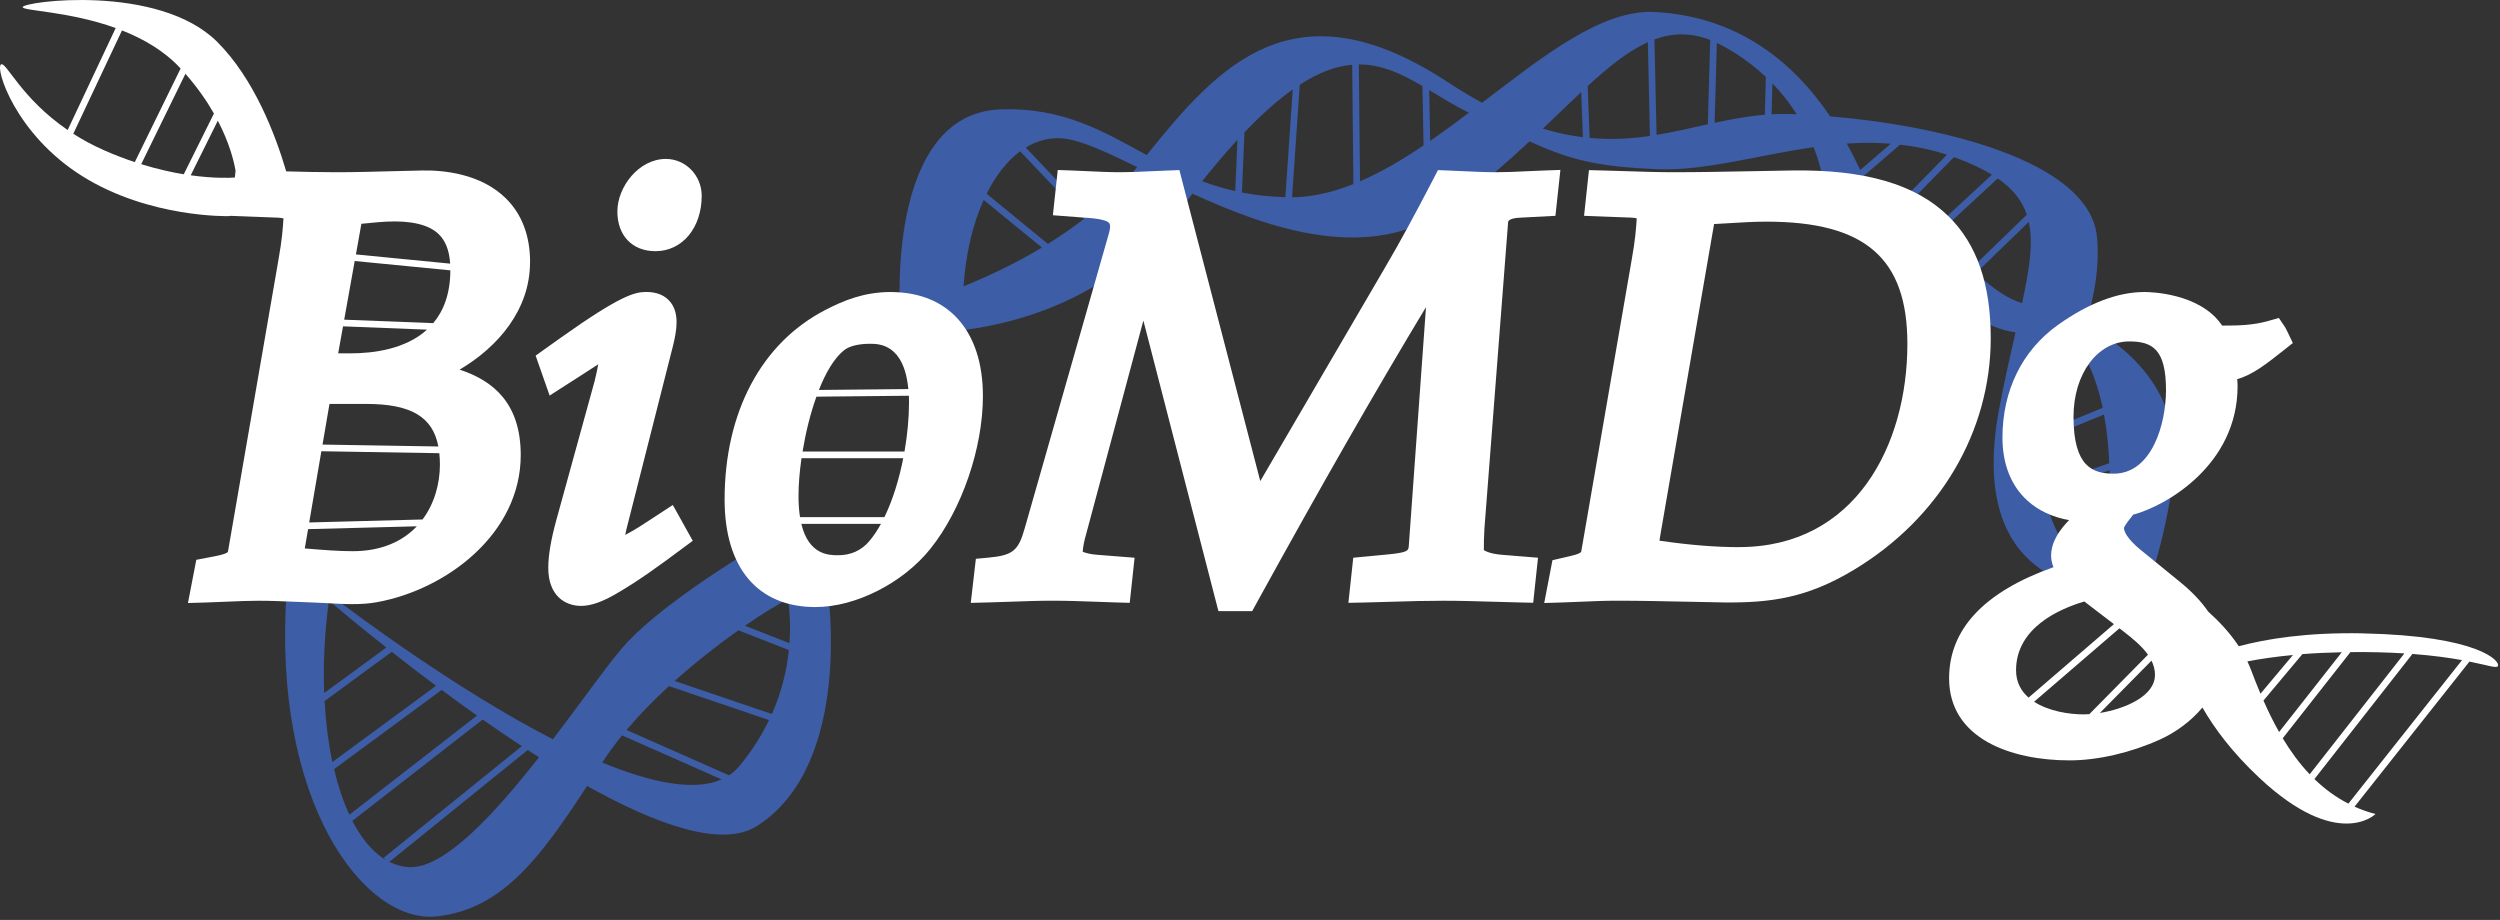
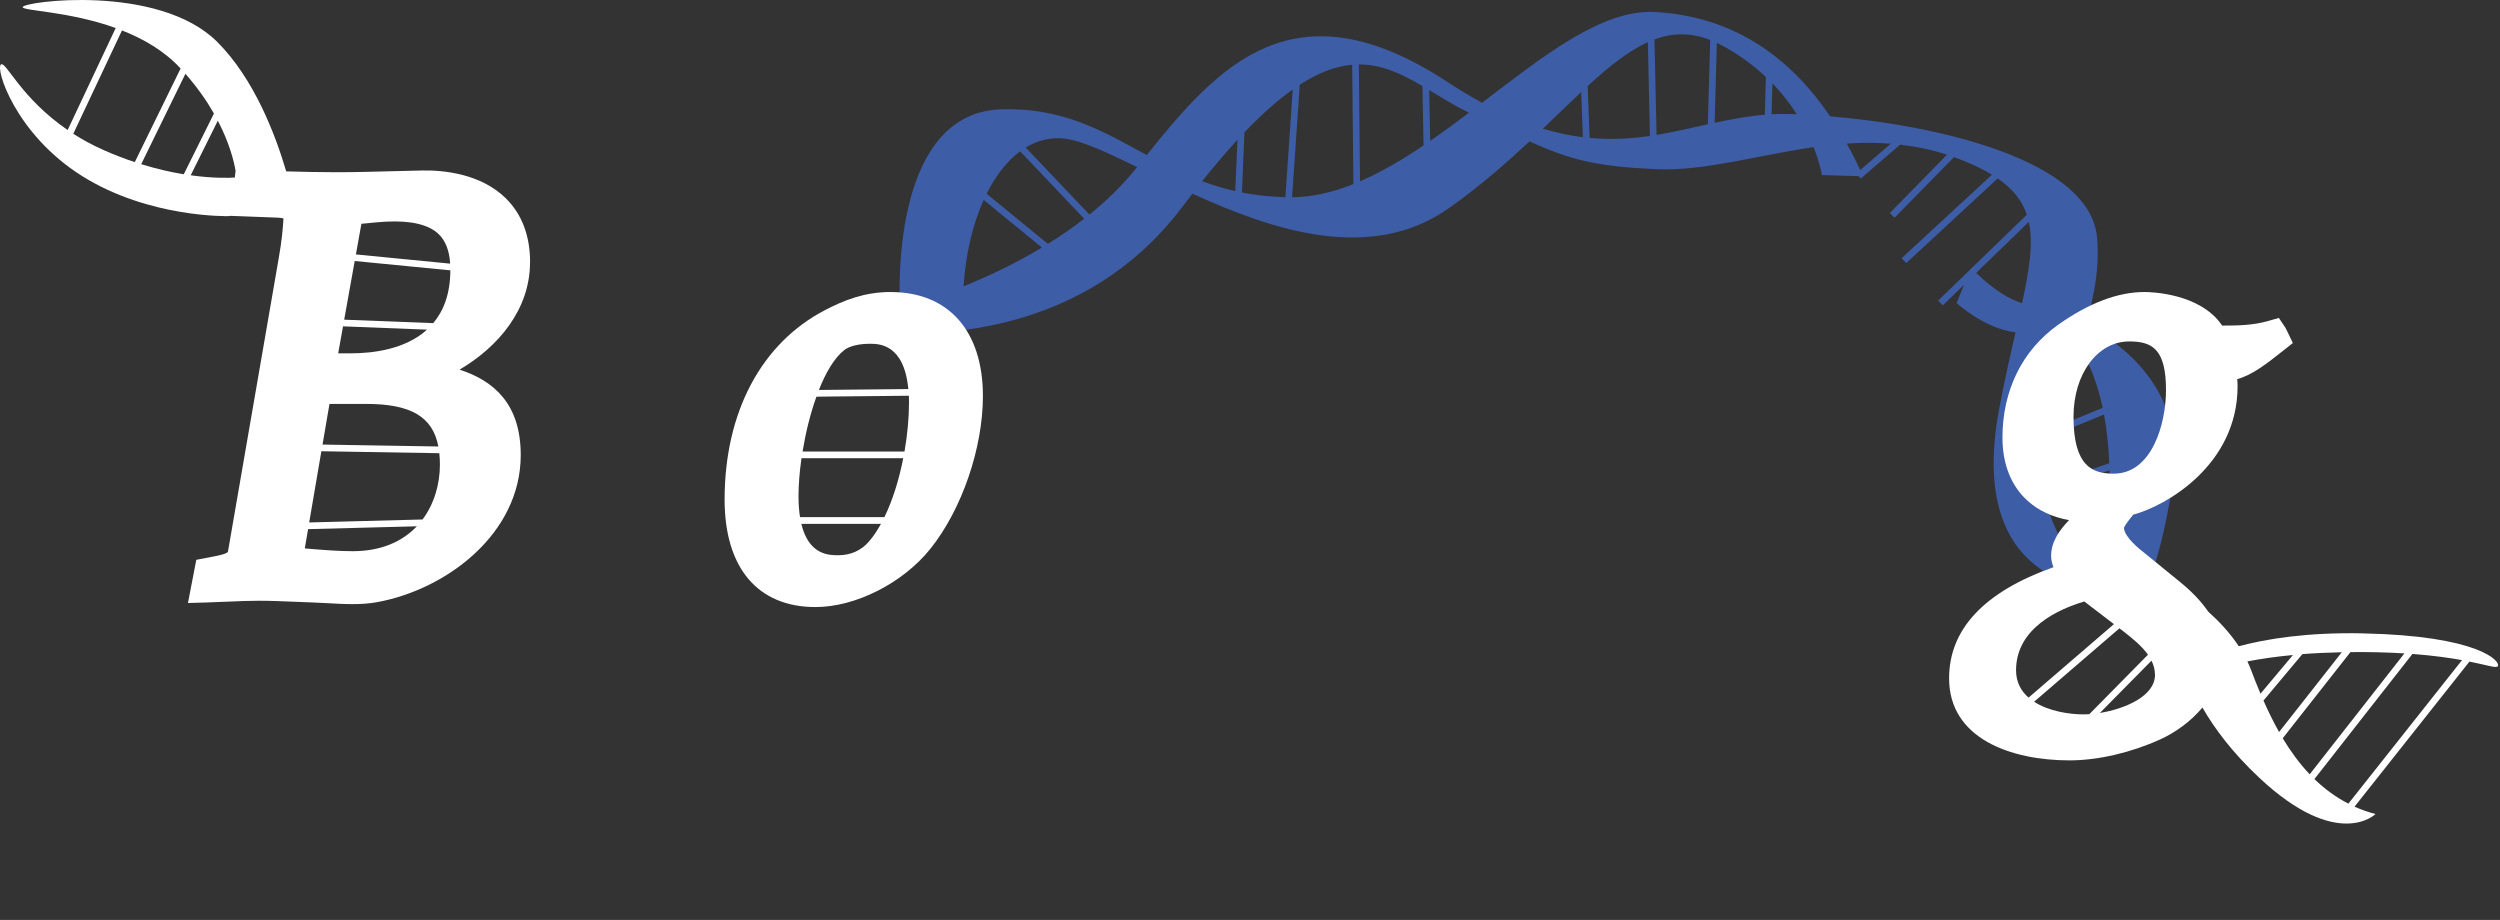
<svg xmlns="http://www.w3.org/2000/svg" width="231" height="85" viewBox="0 0 231 85" fill="none">
  <rect x="0" y="0" width="231" height="85" fill="#333333" stroke="none" />
-   <path d="M72.609 53.494C71.336 52.306 69.178 50.962 69.178 50.962C69.178 50.962 61.575 55.516 57.992 59.309C56.559 60.826 54.01 64.48 51.085 68.31C42.078 63.674 32.725 56.654 30.477 54.932C30.522 54.62 30.567 54.312 30.621 53.995C30.621 53.995 26.712 51.501 26.494 54.538C25.094 74.085 33.664 85.428 40.398 84.672C46.456 83.99 49.965 79.181 54.248 72.621C60.698 76.226 66.736 78.367 69.944 76.325C78.959 70.579 76.459 54.32 76.459 54.32L72.613 53.49L72.609 53.494ZM72.819 55.36C72.963 56.395 73.062 57.797 72.946 59.429L68.832 57.818C70.603 56.597 72.049 55.738 72.819 55.36ZM72.893 60.07C72.707 61.853 72.254 63.876 71.324 65.976L62.337 62.922C64.359 61.11 66.431 59.511 68.227 58.241L72.893 60.066V60.07ZM40.81 63.748C41.86 64.529 42.951 65.322 44.076 66.115L32.285 75.281C31.716 74.06 31.238 72.642 30.868 71.068L40.814 63.748H40.81ZM30.711 70.414C30.345 68.692 30.102 66.798 29.991 64.78L36.197 60.23C37.445 61.212 38.821 62.273 40.291 63.366L30.711 70.414ZM35.695 59.831L29.953 64.04C29.851 61.364 29.986 58.479 30.39 55.499C31.411 56.367 33.285 57.924 35.695 59.831ZM32.556 75.848L44.599 66.485C45.781 67.316 46.992 68.142 48.215 68.943L35.464 79.251L35.62 79.444C34.443 78.737 33.409 77.5 32.552 75.844L32.556 75.848ZM37.894 80.122C37.223 80.11 36.58 79.937 35.975 79.637L48.763 69.301C49.109 69.527 49.455 69.749 49.805 69.971C45.719 75.174 41.135 80.184 37.898 80.126L37.894 80.122ZM55.653 70.451C55.669 70.423 55.69 70.394 55.706 70.369C56.238 69.551 56.839 68.742 57.481 67.948L66.678 72.017C64.096 73.156 60.088 72.293 55.649 70.456L55.653 70.451ZM68.305 70.801C68.029 71.134 67.708 71.409 67.358 71.639L57.889 67.451C59.088 66.029 60.43 64.665 61.814 63.395L71.06 66.535C70.38 67.944 69.487 69.379 68.309 70.797L68.305 70.801Z" fill="#3E5DA7" />
  <path d="M193.342 30.413L192.176 31.691C193.247 28.559 194.075 25.255 193.762 21.917C193.095 14.791 179.067 11.577 169.105 10.751C165.48 5.408 160.32 1.52 152.923 1.109C148.055 0.838 142.648 5.141 136.943 9.497C135.939 8.951 134.897 8.326 133.805 7.611C119.568 -1.76 112.579 6.086 105.956 14.326C101.961 12.16 98.279 9.929 92.53 10.101C82.752 10.393 83.008 25.703 83.156 28.756C81.373 29.751 79.474 31.3 86.051 30.815L89.272 32.537C89.177 31.855 89.103 31.177 89.054 30.507C96.294 29.521 103.744 26.418 109.259 19.098C109.572 18.683 109.877 18.284 110.182 17.894C117.636 21.309 126.709 24.326 133.916 19.209C136.733 17.207 139.155 15.087 141.326 13.065C144.995 14.725 147.413 15.399 153.146 15.633C157.548 15.81 162.408 14.335 167.577 13.599C168.186 15.132 168.351 16.176 168.351 16.176L171.745 16.274L171.934 16.492L175.571 13.365C177 13.525 178.445 13.821 179.903 14.293L174.615 19.686L175.056 20.117L180.546 14.52C180.682 14.569 180.814 14.61 180.95 14.663C182.181 15.132 183.202 15.621 184.055 16.143L175.711 23.857L176.131 24.309L184.59 16.488C186.003 17.462 186.847 18.551 187.28 19.838L182.169 24.786C182.169 24.786 182.148 24.765 182.14 24.757L182.099 24.856L179.088 27.77L179.516 28.214L181.493 26.299L180.785 27.992C180.785 27.992 183.334 30.359 186.238 30.709C185.756 32.8 185.212 35.164 184.71 37.856C181.662 54.164 193.663 54.332 193.663 54.332C193.663 54.332 189.78 50.453 188.861 45.537L194.928 43.453C195.035 47.781 194.433 51.316 194.433 51.316L197.543 55.224C197.543 55.224 199.166 54.55 200.784 44.571C202.403 34.592 193.354 30.413 193.354 30.413H193.342ZM163.166 7.109L163.071 10.603C161.481 10.73 159.953 11.022 158.43 11.351L158.636 3.965C158.759 4.023 158.879 4.076 159.002 4.142C160.662 5.017 162.033 6.041 163.162 7.109H163.166ZM125.56 5.954C127.697 5.946 129.551 6.846 131.433 7.952L131.536 13.439C129.6 14.745 127.644 15.9 125.667 16.751L125.556 5.95L125.56 5.954ZM119.448 8.268L118.769 18.223C117.315 18.181 115.985 18.029 114.753 17.787L114.988 12.226C116.623 10.516 118.097 9.222 119.448 8.268ZM94.26 13.981L100.178 20.212C99.086 21.058 97.954 21.835 96.825 22.534L91.166 17.902C92.007 16.221 93.057 14.873 94.26 13.981ZM96.269 22.875C93.658 24.445 91.084 25.625 89.033 26.455C89.227 23.454 89.886 20.705 90.891 18.473L96.269 22.871V22.875ZM104.91 15.629C103.662 17.187 102.208 18.584 100.664 19.825L94.778 13.632C95.882 12.958 97.101 12.654 98.394 12.81C99.98 13.003 102.299 14.084 105.066 15.436C105.013 15.502 104.963 15.563 104.91 15.629ZM114.341 12.917L114.139 17.655C113.052 17.413 112.039 17.101 111.079 16.743C112.233 15.3 113.32 14.026 114.341 12.917ZM119.386 18.231L120.099 7.829C121.911 6.653 123.497 6.106 124.942 5.983L125.053 17.01C123.175 17.758 121.281 18.21 119.386 18.231ZM132.15 13.024L132.059 8.326C133.229 9.029 134.427 9.781 135.729 10.414C134.547 11.31 133.352 12.189 132.15 13.024ZM146.103 8.507L146.26 12.678C145.086 12.534 143.858 12.28 142.561 11.889C143.817 10.693 144.987 9.551 146.103 8.507ZM146.881 12.744L146.7 7.952C148.656 6.156 150.456 4.709 152.26 3.895L152.454 12.563C150.699 12.818 148.867 12.929 146.881 12.744ZM153.067 12.469L152.87 3.645C154.521 3.032 156.197 2.983 158.022 3.694L157.804 11.482C156.247 11.828 154.686 12.201 153.063 12.464L153.067 12.469ZM165.196 10.533C164.686 10.521 164.187 10.533 163.693 10.557L163.771 7.701C164.69 8.651 165.427 9.625 166.02 10.557C165.74 10.545 165.464 10.537 165.2 10.533H165.196ZM171.885 15.707C171.498 14.873 171.086 14.059 170.645 13.266C171.984 13.175 173.339 13.171 174.71 13.278L171.885 15.711V15.707ZM192.065 32.011C193.153 33.651 193.853 35.628 194.289 37.683L189.298 39.734C189.985 37.358 191.11 34.753 192.065 32.011ZM182.597 25.213L187.461 20.503C187.893 22.472 187.518 24.893 186.839 28.017C185.739 27.675 184.323 26.878 182.597 25.213ZM188.75 44.912C188.696 44.514 188.663 44.111 188.655 43.704C188.635 42.693 188.808 41.616 189.096 40.482L194.409 38.3C194.689 39.808 194.837 41.341 194.895 42.804L188.75 44.912Z" fill="#3E5DA7" />
-   <path d="M48.981 24.24C48.981 21.779 48.223 19.785 46.732 18.318C44.393 16.02 40.921 15.72 39.059 15.753C38.12 15.77 37.194 15.794 36.275 15.819C34.484 15.868 32.795 15.914 31.049 15.914C29.509 15.914 28.006 15.877 26.445 15.835C25.456 12.461 23.488 7.279 20.069 3.867C14.637 -1.545 2.059 0.14 2.096 0.662C2.121 1.011 6.388 1.04 10.691 2.589L6.252 12.013C1.96 9.083 0.568 5.688 0.099 5.947C-0.478 6.264 1.404 12.391 7.594 16.271C13.805 20.163 21.119 19.97 21.119 19.97L21.325 19.945L25.642 20.11C25.922 20.122 26.095 20.151 26.193 20.18C26.193 20.184 26.193 20.192 26.193 20.196L26.181 20.352C26.132 21.1 26.066 22.124 25.728 24.01L21.066 50.955L21.053 51C20.905 51.206 19.904 51.391 19.422 51.481L18.138 51.727L17.367 55.718L19.085 55.669C19.789 55.648 20.444 55.62 21.07 55.591C22.054 55.55 22.989 55.509 23.916 55.509C25.003 55.509 26.14 55.558 27.239 55.603C27.799 55.628 28.355 55.648 28.907 55.669C29.344 55.681 29.805 55.71 30.275 55.735C31 55.776 31.774 55.821 32.552 55.821C33.331 55.821 34.089 55.776 34.822 55.644C41.267 54.473 48.116 49.311 48.116 42.049C48.116 37.322 45.641 35.193 42.465 34.154C46.036 32.053 48.973 28.601 48.973 24.249L48.981 24.24ZM34.163 20.603C34.69 20.554 35.188 20.504 35.67 20.48C37.968 20.365 39.595 20.747 40.513 21.614C41.16 22.227 41.514 23.127 41.596 24.36L32.886 23.509L33.392 20.677C33.652 20.657 33.911 20.632 34.163 20.607V20.603ZM40.649 42.899C40.649 44.72 40.13 46.549 39.043 48L28.57 48.275L29.694 41.695L40.592 41.876C40.624 42.201 40.649 42.538 40.649 42.899ZM29.801 41.079L30.444 37.322H33.833C37.939 37.322 39.978 38.489 40.505 41.255L29.801 41.079ZM32.388 32.649H31.247L31.696 30.154L39.459 30.459C37.462 32.275 34.488 32.649 32.388 32.649ZM31.803 29.538L32.775 24.117L41.613 24.98C41.605 27.158 40.983 28.728 40.031 29.859L31.803 29.538ZM19.768 10.489L16.98 16.103C15.823 15.914 14.493 15.618 13.047 15.17L17.133 6.818C18.257 8.097 19.114 9.342 19.768 10.489ZM6.771 12.363L11.272 2.811C13.224 3.58 15.143 4.673 16.638 6.276C16.655 6.292 16.671 6.313 16.688 6.329L12.454 14.981C11.54 14.677 10.584 14.315 9.592 13.875C8.541 13.411 7.607 12.897 6.775 12.363H6.771ZM17.619 16.201L20.127 11.15C21.214 13.238 21.622 14.923 21.766 15.778L21.7 16.403C21.247 16.436 19.773 16.497 17.619 16.197V16.201ZM32.602 50.93C31.263 50.93 29.962 50.823 28.459 50.7C28.36 50.692 28.261 50.684 28.162 50.675L28.467 48.892L38.516 48.629C37.198 50.018 35.25 50.93 32.602 50.93Z" fill="white" />
-   <path d="M59.545 48.374C58.742 48.896 58.169 49.221 57.774 49.426C57.831 49.097 57.922 48.719 58.041 48.279L62.172 32.004C62.547 30.508 62.782 28.979 61.962 27.931C61.468 27.298 60.71 26.978 59.709 26.978C58.647 26.978 57.325 27.294 51.835 31.19L49.492 32.859L50.785 36.55L53.738 34.655C54.071 34.445 54.38 34.244 54.66 34.059C54.858 33.928 55.076 33.784 55.274 33.66C55.216 34.022 55.109 34.552 54.944 35.21L51.407 48.045C50.904 49.878 50.661 51.329 50.661 52.471C50.661 55.061 52.23 55.985 53.701 55.985C54.619 55.985 55.727 55.591 57.074 54.781C59.014 53.651 60.772 52.373 63.041 50.688L64.009 49.968L62.168 46.66L59.537 48.378L59.545 48.374Z" fill="white" />
-   <path d="M61.53 14.685C59.005 14.685 57.045 17.29 57.045 19.535C57.045 21.779 58.429 23.209 60.566 23.209C63.041 23.209 64.837 21.055 64.837 18.092C64.837 16.214 63.354 14.685 61.53 14.685Z" fill="white" />
+   <path d="M48.981 24.24C48.981 21.779 48.223 19.785 46.732 18.318C44.393 16.02 40.921 15.72 39.059 15.753C38.12 15.77 37.194 15.794 36.275 15.819C34.484 15.868 32.795 15.914 31.049 15.914C29.509 15.914 28.006 15.877 26.445 15.835C25.456 12.461 23.488 7.279 20.069 3.867C14.637 -1.545 2.059 0.14 2.096 0.662C2.121 1.011 6.388 1.04 10.691 2.589L6.252 12.013C1.96 9.083 0.568 5.688 0.099 5.947C-0.478 6.264 1.404 12.391 7.594 16.271C13.805 20.163 21.119 19.97 21.119 19.97L21.325 19.945L25.642 20.11C25.922 20.122 26.095 20.151 26.193 20.18L26.181 20.352C26.132 21.1 26.066 22.124 25.728 24.01L21.066 50.955L21.053 51C20.905 51.206 19.904 51.391 19.422 51.481L18.138 51.727L17.367 55.718L19.085 55.669C19.789 55.648 20.444 55.62 21.07 55.591C22.054 55.55 22.989 55.509 23.916 55.509C25.003 55.509 26.14 55.558 27.239 55.603C27.799 55.628 28.355 55.648 28.907 55.669C29.344 55.681 29.805 55.71 30.275 55.735C31 55.776 31.774 55.821 32.552 55.821C33.331 55.821 34.089 55.776 34.822 55.644C41.267 54.473 48.116 49.311 48.116 42.049C48.116 37.322 45.641 35.193 42.465 34.154C46.036 32.053 48.973 28.601 48.973 24.249L48.981 24.24ZM34.163 20.603C34.69 20.554 35.188 20.504 35.67 20.48C37.968 20.365 39.595 20.747 40.513 21.614C41.16 22.227 41.514 23.127 41.596 24.36L32.886 23.509L33.392 20.677C33.652 20.657 33.911 20.632 34.163 20.607V20.603ZM40.649 42.899C40.649 44.72 40.13 46.549 39.043 48L28.57 48.275L29.694 41.695L40.592 41.876C40.624 42.201 40.649 42.538 40.649 42.899ZM29.801 41.079L30.444 37.322H33.833C37.939 37.322 39.978 38.489 40.505 41.255L29.801 41.079ZM32.388 32.649H31.247L31.696 30.154L39.459 30.459C37.462 32.275 34.488 32.649 32.388 32.649ZM31.803 29.538L32.775 24.117L41.613 24.98C41.605 27.158 40.983 28.728 40.031 29.859L31.803 29.538ZM19.768 10.489L16.98 16.103C15.823 15.914 14.493 15.618 13.047 15.17L17.133 6.818C18.257 8.097 19.114 9.342 19.768 10.489ZM6.771 12.363L11.272 2.811C13.224 3.58 15.143 4.673 16.638 6.276C16.655 6.292 16.671 6.313 16.688 6.329L12.454 14.981C11.54 14.677 10.584 14.315 9.592 13.875C8.541 13.411 7.607 12.897 6.775 12.363H6.771ZM17.619 16.201L20.127 11.15C21.214 13.238 21.622 14.923 21.766 15.778L21.7 16.403C21.247 16.436 19.773 16.497 17.619 16.197V16.201ZM32.602 50.93C31.263 50.93 29.962 50.823 28.459 50.7C28.36 50.692 28.261 50.684 28.162 50.675L28.467 48.892L38.516 48.629C37.198 50.018 35.25 50.93 32.602 50.93Z" fill="white" />
  <path d="M82.316 26.982C79.82 26.982 77.938 27.775 76.27 28.634C70.348 31.696 66.954 38.087 66.954 46.163C66.954 52.471 70.014 56.092 75.352 56.092C79.058 56.092 83.424 53.881 85.965 50.712C88.868 47.091 90.821 41.416 90.821 36.595C90.821 30.578 87.641 26.986 82.316 26.986V26.982ZM83.992 37.232C83.992 38.596 83.848 40.154 83.576 41.724H74.157C74.437 40.01 74.87 38.226 75.438 36.652L83.98 36.566C83.988 36.78 83.996 36.997 83.996 37.232H83.992ZM73.782 45.838C73.782 44.806 73.877 43.602 74.058 42.336H83.461C83.078 44.276 82.493 46.2 81.719 47.786H73.922C73.832 47.227 73.782 46.586 73.782 45.834V45.838ZM77.987 32.366C78.457 31.983 79.334 31.765 80.384 31.765C81.2 31.765 83.535 31.765 83.93 35.949L75.665 36.032C76.303 34.425 77.081 33.089 77.987 32.366ZM80.306 50.022C79.573 50.873 78.609 51.304 77.44 51.304C76.628 51.304 74.734 51.304 74.042 48.403H81.402C81.068 49.007 80.706 49.557 80.31 50.014L80.306 50.022Z" fill="white" />
-   <path d="M137.108 50.823C137.108 50.248 137.108 49.714 137.158 48.871L139.349 20.529C139.382 20.188 140.16 20.122 140.514 20.11L143.722 19.941L144.18 15.7L142.59 15.758C142.075 15.774 141.569 15.799 141.062 15.823C140.078 15.873 139.151 15.914 138.191 15.914C137.232 15.914 136.227 15.864 135.259 15.819C134.752 15.794 134.246 15.77 133.739 15.753L132.866 15.72L132.467 16.493C130.84 19.617 129.452 22.222 127.945 24.775L116.45 44.453L108.975 15.716L107.871 15.758C107.356 15.774 106.85 15.799 106.343 15.823C105.359 15.873 104.432 15.914 103.473 15.914C102.513 15.914 101.508 15.864 100.54 15.819C100.034 15.794 99.527 15.77 99.02 15.753L97.736 15.708L97.287 19.888L100.132 20.106C100.812 20.147 102.229 20.237 102.513 20.644C102.587 20.751 102.616 21.047 102.463 21.565L94.692 48.785C94.099 50.906 93.588 51.316 91.286 51.53L90.17 51.633L89.7 55.706L91.29 55.665C91.99 55.648 92.682 55.624 93.374 55.599C94.713 55.55 95.977 55.505 97.258 55.505C98.605 55.505 99.931 55.554 101.211 55.599C101.846 55.624 102.48 55.644 103.114 55.665L104.387 55.702L104.836 51.534L101.38 51.263C100.721 51.214 100.272 51.082 100.042 50.98C100.075 50.503 100.178 49.977 100.359 49.356L105.647 29.62L112.583 56.47H115.7L116.092 55.755C122.055 44.917 127.038 36.209 131.762 28.375L130.173 50.433C130.136 50.877 130.119 51.058 128.097 51.243L125.041 51.534L124.592 55.702L126.161 55.669C127.01 55.653 127.85 55.628 128.678 55.599C130.284 55.55 131.799 55.509 133.364 55.509C134.93 55.509 136.371 55.554 137.94 55.599C138.751 55.624 139.571 55.648 140.403 55.665L141.667 55.694L142.112 51.534L138.731 51.259C137.759 51.173 137.265 50.947 137.096 50.823H137.108Z" fill="white" />
-   <path d="M180.015 19.962C177.02 17.023 172.28 15.646 165.551 15.753C164.331 15.77 163.112 15.794 161.897 15.819C159.517 15.864 157.058 15.914 154.645 15.914C153.179 15.914 151.667 15.864 150.201 15.815C149.488 15.79 148.784 15.77 148.088 15.753L146.82 15.72L146.367 19.941L150.683 20.106C150.963 20.118 151.136 20.147 151.235 20.176C151.235 20.18 151.235 20.184 151.235 20.192L151.222 20.352C151.173 21.1 151.107 22.124 150.769 23.998L146.107 50.959C146.07 51.169 145.209 51.358 144.748 51.46C144.6 51.493 144.452 51.526 144.311 51.559L143.447 51.764L142.685 55.718L144.41 55.665C144.97 55.648 145.531 55.624 146.087 55.599C147.161 55.554 148.269 55.505 149.348 55.505C151.548 55.505 153.788 55.554 155.959 55.599C157.071 55.624 158.183 55.648 159.299 55.665C163.66 55.71 167.025 55.237 171.333 52.632C179.232 47.868 183.944 39.874 183.944 31.244C183.944 26.242 182.663 22.551 180.027 19.966L180.015 19.962ZM160.695 50.556C158.524 50.556 156.164 50.367 153.335 49.96C153.364 49.767 153.397 49.57 153.426 49.381L158.38 20.702C158.866 20.677 159.352 20.648 159.826 20.619C160.934 20.55 162.083 20.48 163.211 20.48C172.346 20.48 176.242 23.858 176.242 31.774C176.242 41.12 171.436 50.552 160.691 50.552L160.695 50.556Z" fill="white" />
  <path d="M218.308 58.521C213.14 58.418 209.379 59.039 206.863 59.713C206.043 58.472 205.026 57.395 204.038 56.511C203.403 55.587 202.547 54.682 201.476 53.807L198.239 51.169C197.708 50.753 196.311 49.66 196.25 48.781C196.349 48.501 196.839 47.889 197.053 47.622C197.069 47.601 197.09 47.576 197.106 47.556C200.109 46.758 206.752 42.994 206.752 35.682C206.752 35.46 206.739 35.247 206.719 35.033C208.144 34.638 209.454 33.599 210.998 32.378L211.859 31.696L211.385 30.705C211.208 30.339 211.163 30.265 211.163 30.265L210.566 29.378L209.602 29.653C208.173 30.06 206.842 30.085 205.327 30.085C203.305 27.076 198.7 26.982 198.14 26.982C195.69 26.982 193.004 28.001 190.158 30.019C186.851 32.378 185.027 36.077 185.027 40.442C185.027 42.883 185.826 44.897 187.341 46.265C188.346 47.178 189.66 47.786 191.18 48.061C190.373 48.9 189.524 50.005 189.524 51.349C189.524 51.731 189.611 52.085 189.742 52.406C183.338 54.682 180.097 58.135 180.097 62.68C180.097 68.266 185.846 70.259 191.225 70.259C193.84 70.259 196.896 69.552 199.619 68.315C201.023 67.674 202.432 66.659 203.506 65.376C204.602 67.292 206.253 69.515 208.745 71.854C216.023 78.684 219.499 75.216 219.499 75.216C218.815 75.039 218.168 74.809 217.559 74.537L228.176 61.131C229.914 61.48 230.656 61.76 230.796 61.558C231.1 61.119 229.058 58.739 218.304 58.525L218.308 58.521ZM222.167 60.375L213.416 71.546C212.456 70.534 211.632 69.396 210.924 68.216L217.18 60.255C219.078 60.235 220.73 60.284 222.167 60.375ZM210.59 67.641C210.047 66.679 209.569 65.697 209.145 64.731L212.74 60.44C213.869 60.35 215.088 60.297 216.381 60.268L210.586 67.641H210.59ZM211.867 60.523L208.869 64.098C208.547 63.334 208.255 62.59 207.987 61.879C207.889 61.62 207.777 61.365 207.658 61.114C208.91 60.872 210.306 60.671 211.867 60.523ZM199.12 62.36C199.12 64.328 196.344 65.5 194.03 65.878L198.799 61.045C199.001 61.456 199.12 61.891 199.12 62.36ZM198.474 60.494L193.054 65.989C192.868 66.001 192.687 66.009 192.518 66.009C191.176 66.009 189.294 65.713 187.951 64.842L195.834 58.057L196.176 58.316C197.077 59.01 197.922 59.713 198.474 60.498V60.494ZM196.748 31.548C198.894 31.548 200.138 32.283 200.138 36.052C200.138 39.151 198.848 43.767 195.302 43.767C193.375 43.767 191.592 43.13 191.592 38.514C191.592 34.544 193.807 31.548 196.748 31.548ZM192.592 55.578L195.327 57.67L187.44 64.46C186.748 63.852 186.283 63.034 186.283 61.932C186.283 57.999 190.294 56.257 192.588 55.578H192.592ZM216.994 74.258C215.812 73.654 214.771 72.877 213.852 71.985L222.909 60.424C224.84 60.572 226.343 60.786 227.493 60.995L216.99 74.258H216.994Z" fill="white" />
</svg>